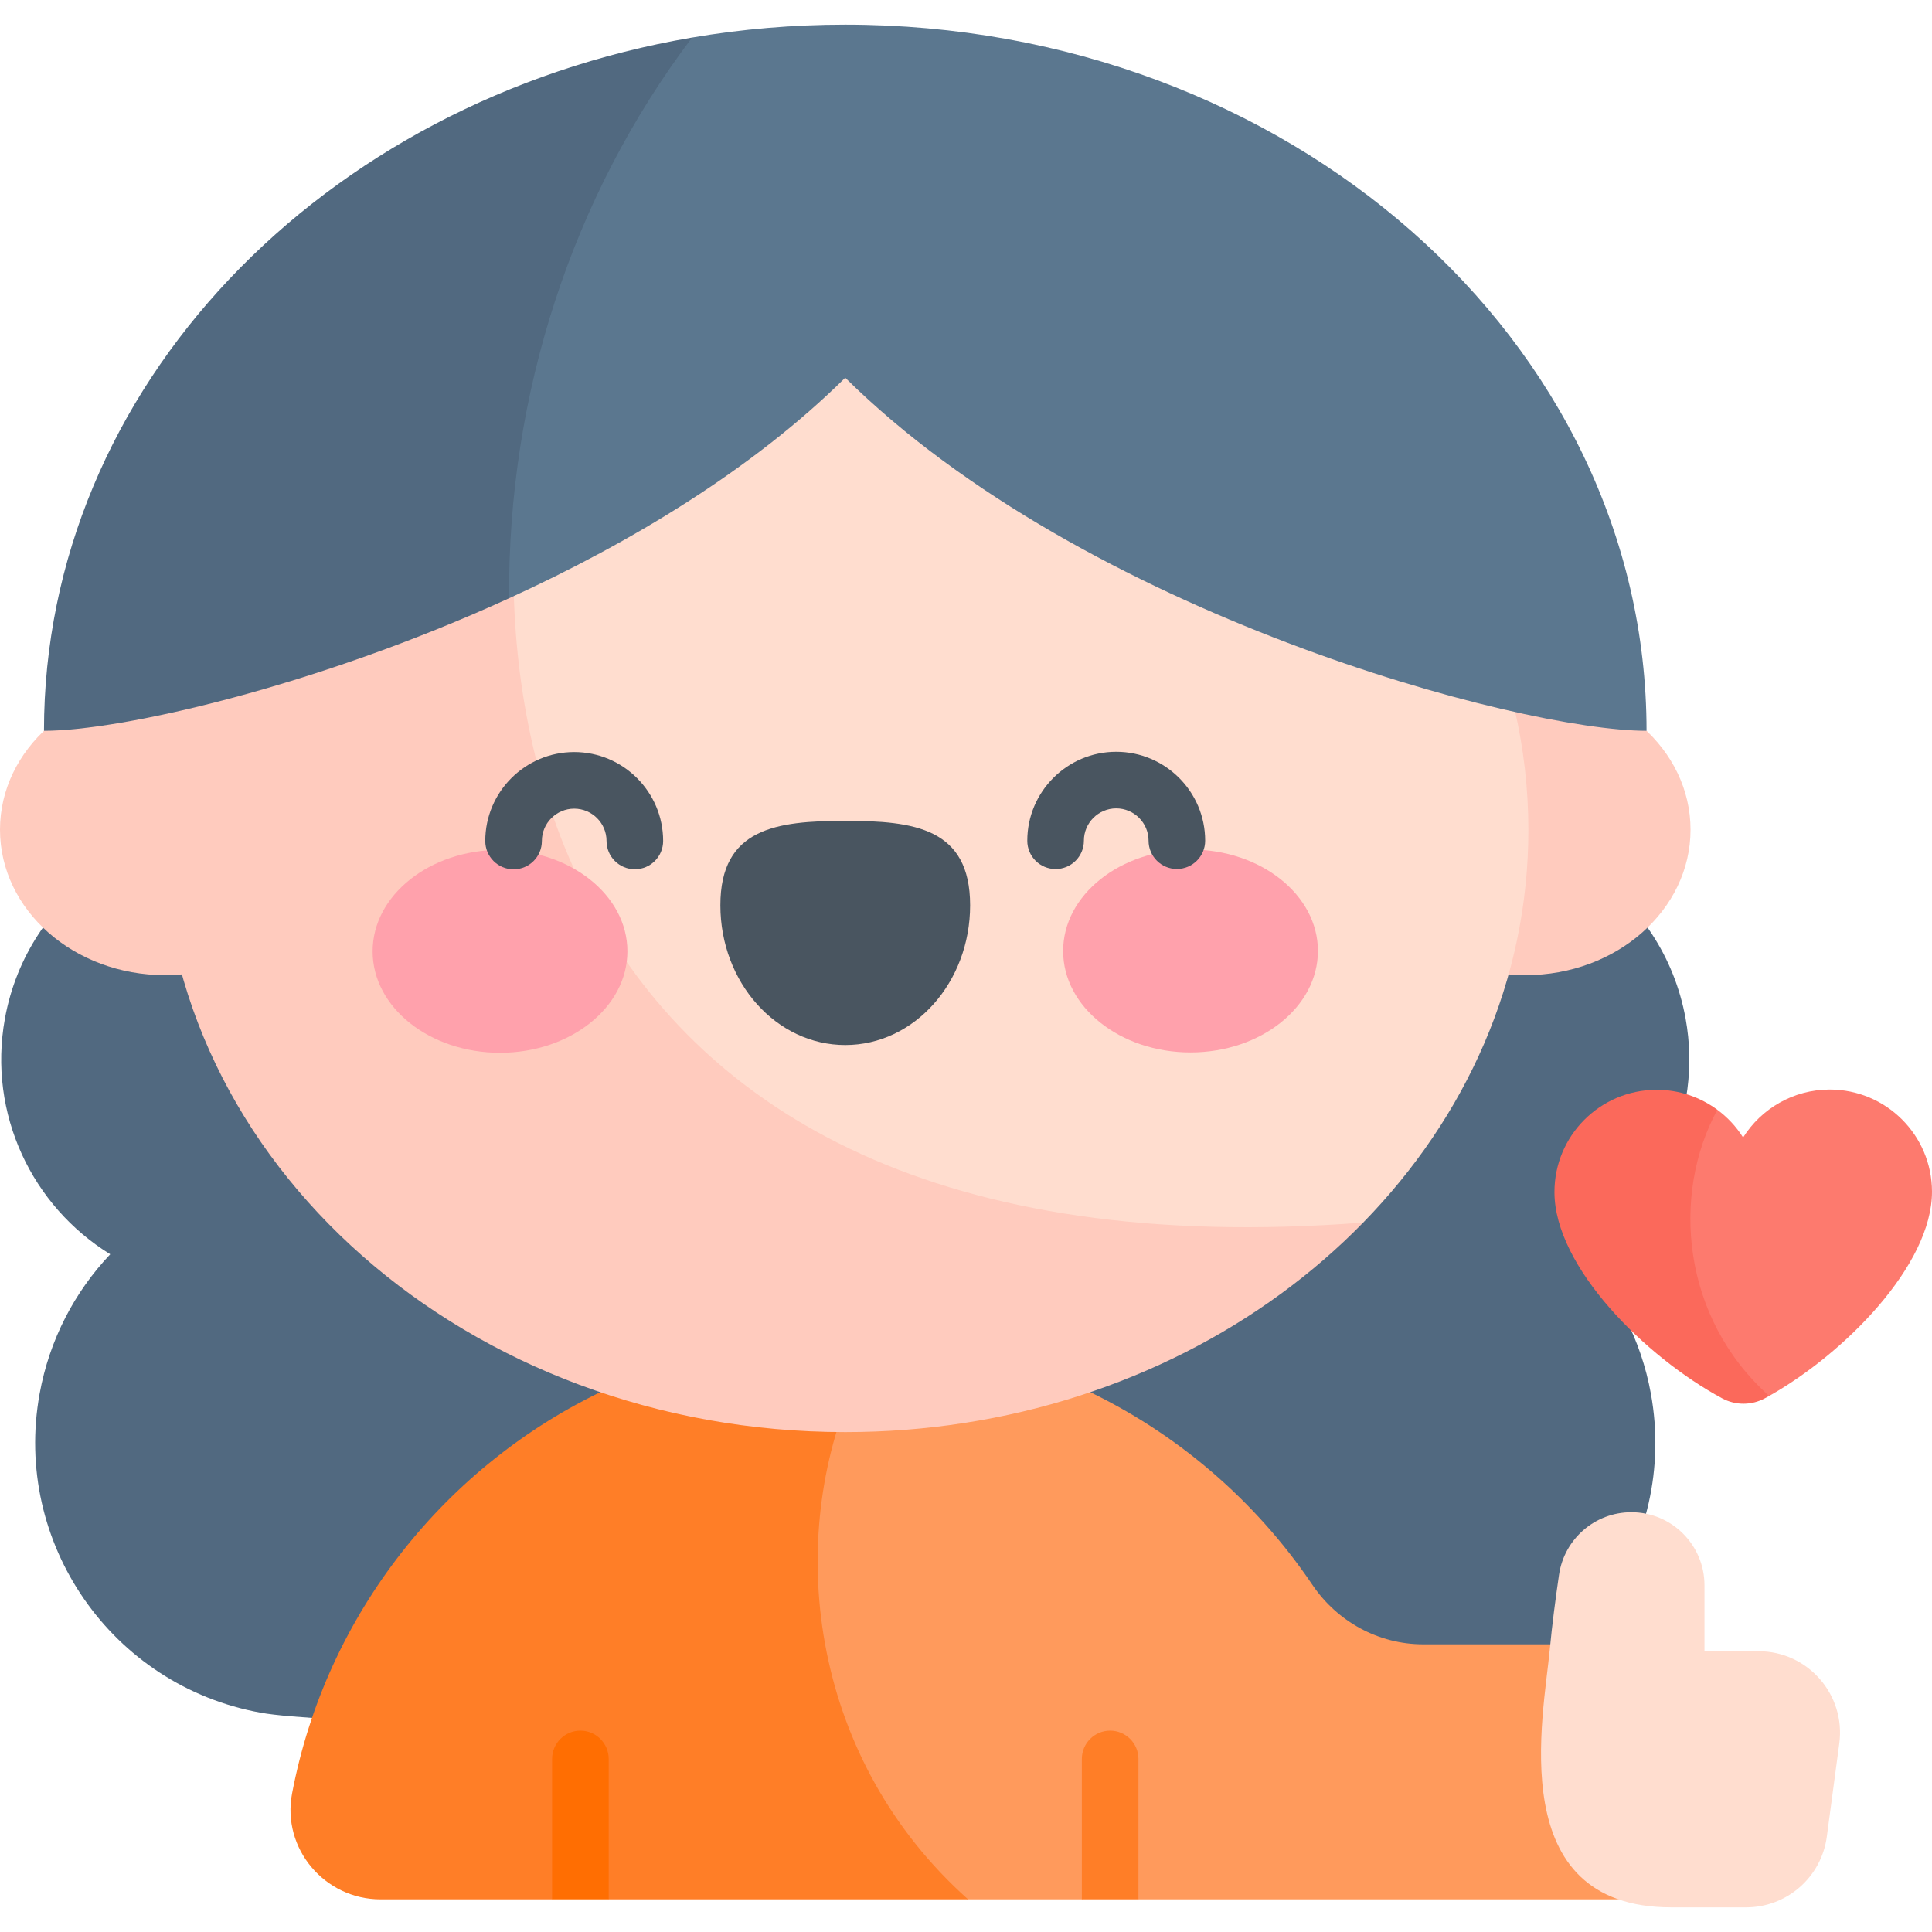
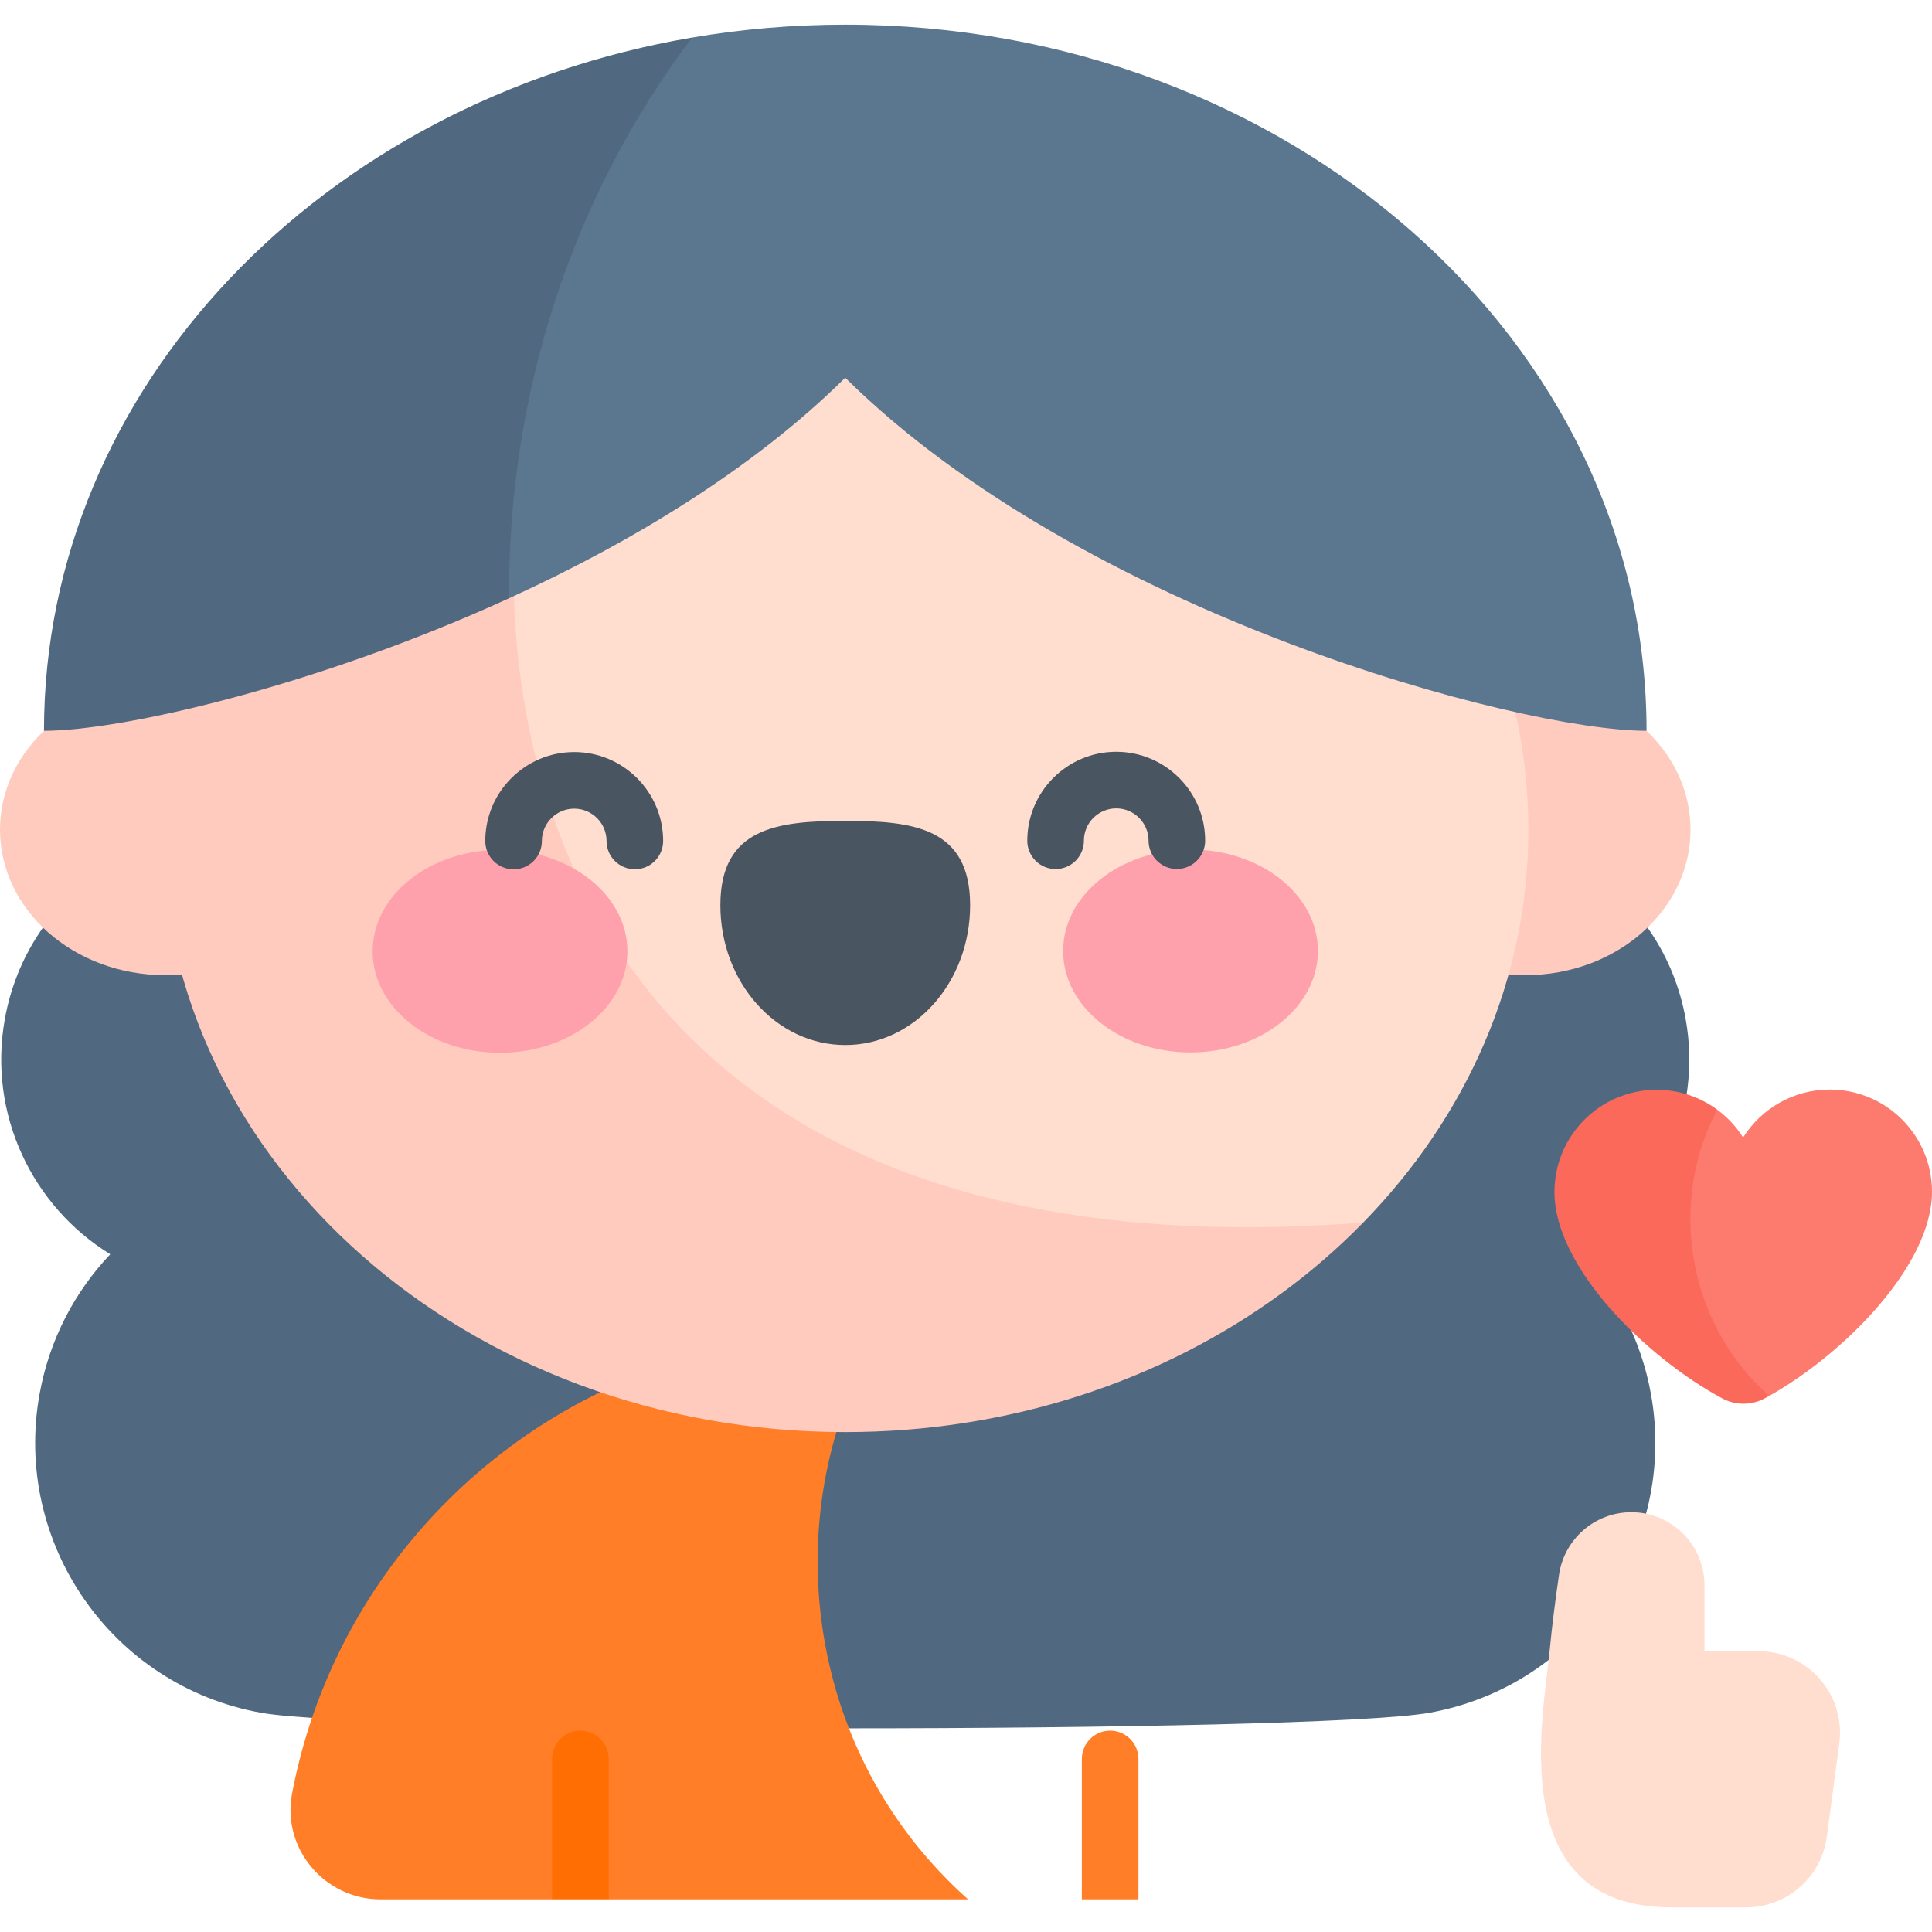
<svg xmlns="http://www.w3.org/2000/svg" id="Capa_1" viewBox="0 0 512 512">
  <g>
    <path d="m418.789 332.393c20.656-12.697 32.498-37.152 27.917-62.448-5.966-32.941-37.505-54.808-70.446-48.842s-271.574 5.966-304.514 0c-32.941-5.966-64.48 15.902-70.446 48.842-4.581 25.296 7.262 49.751 27.917 62.448-9.388 9.909-16.108 22.558-18.722 36.992-7.156 39.512 19.074 77.344 58.586 84.499 30.501 5.524 279.339 5.525 309.844 0 39.512-7.156 65.742-44.987 58.586-84.499-2.613-14.434-9.334-27.083-18.722-36.992z" fill="#516980" />
    <ellipse cx="404.265" cy="219.874" fill="#ffcbbe" rx="43.742" ry="38.55" />
    <ellipse cx="43.742" cy="219.874" fill="#ffcbbe" rx="43.742" ry="38.55" />
-     <path d="m442.81 435.76v67.59h-141.11l-7.5-7.462-7.5 7.462h-30.15c-61.41-18.62-73.14-107.89-30.81-135.2h61.52c24.56 11.52 45.46 29.52 60.51 51.8 6.62 9.82 17.57 15.81 29.4 15.81z" fill="#ff9a5c" />
    <path d="m161.31 503.35-7.5-7.462-7.5 7.462h-45.44c-14.86 0-26.24-13.46-23.47-28.06 9.05-47.58 40.7-87.15 83.35-107.14h64.99c-17.8 42.19-10.28 98.53 30.81 135.2z" fill="#ff7e27" />
    <path d="m405.036 219.975c0 39.744-16.483 76.089-43.772 104.017-245.347 67.461-284.277-158.053-212.485-249.18 22.911-9.23 48.388-14.381 75.234-14.381 99.979-.001 181.023 71.432 181.023 159.544z" fill="#ffddcf" />
    <path d="m361.264 323.992c-26.692 27.351-63.727 46.616-105.748 53.116-10.24 1.586-20.768 2.411-31.503 2.411-99.989 0-181.044-71.422-181.044-159.544 0-64.458 43.381-119.995 105.81-145.163-33.605 96.054-12.679 266.562 212.485 249.18z" fill="#ffcbbe" />
    <path d="m166.269 252.095c.007 14.848-15.102 26.893-33.747 26.902-18.646.009-33.767-12.02-33.774-26.868-.007-14.849 15.102-26.893 33.747-26.903 18.645-.009 33.766 12.02 33.774 26.869z" fill="#ffa1ac" />
    <path d="m281.742 252.037c.008 14.848 15.129 26.877 33.774 26.868s33.755-12.054 33.747-26.902c-.008-14.849-15.129-26.878-33.774-26.869-18.645.01-33.755 12.054-33.747 26.903z" fill="#ffa1ac" />
    <path d="m257.093 239.895c-.01-20.452-14.827-22.367-33.105-22.357-18.277.009-33.093 1.938-33.082 22.391.01 20.452 14.835 37.024 33.112 37.015 18.277-.01 33.085-16.597 33.075-37.049z" fill="#495560" />
    <path d="m436.353 193.67c-33.768 0-149.073-30.968-212.355-93.565-24.453 24.19-56.741 43.666-89.084 58.439-22.39-53.979-2.408-120.127 48.498-148.595 13.138-2.24 26.707-3.418 40.586-3.418 117.283 0 212.355 83.787 212.355 187.139z" fill="#5b778f" />
    <path d="m183.412 9.949c-31.868 42.147-48.851 94.636-48.498 148.595-51.348 23.469-102.818 35.126-123.26 35.126 0-91.121 73.901-167.03 171.758-183.721z" fill="#516980" />
    <path d="m466.038 437.595h-14.334v-17.467c0-10.7-8.674-19.375-19.375-19.375-9.625 0-17.784 7.062-19.174 16.587-.914 6.268-1.854 13.383-2.427 19.588-1.663 17.998-12.476 68.543 32.189 68.543h19.815c10.815 0 19.961-8.003 21.395-18.723l3.306-24.703c1.732-12.945-8.337-24.45-21.395-24.45z" fill="#ffddcf" />
    <path d="m512 315.799c.022 19.492-23.216 42.929-43.16 54.144-36.466-17.229-32.489-66.831-13.724-75.846 2.707 2 5.028 4.497 6.829 7.348 4.785-7.613 13.26-12.685 22.917-12.707 14.961-.022 27.116 12.089 27.138 27.061z" fill="#fd7a6e" />
    <path d="m468.84 369.943c-.376.21-.74.409-1.105.608-3.547 1.923-7.812 1.934-11.37.011-20.21-10.884-44.398-34.752-44.42-54.619-.022-14.961 12.089-27.116 27.05-27.138 6.033-.011 11.613 1.967 16.122 5.293-12.233 22.464-9.46 55.127 13.723 75.845z" fill="#fb695b" />
    <path d="m161.31 466.14v37.21h-15v-37.21c0-4.14 3.36-7.5 7.5-7.5s7.5 3.36 7.5 7.5z" fill="#ff6e02" />
    <path d="m301.7 466.14v37.21h-15v-37.21c0-4.14 3.36-7.5 7.5-7.5s7.5 3.36 7.5 7.5z" fill="#ff7e27" />
    <g fill="#495560">
      <path d="m136.1 230.38c-4.141 0-7.498-3.355-7.5-7.496-.006-12.996 10.562-23.575 23.558-23.582 13.002 0 23.575 10.565 23.581 23.558.002 4.143-3.354 7.502-7.496 7.504-4.145 0-7.502-3.355-7.504-7.496-.002-4.724-3.847-8.565-8.57-8.565-4.729.003-8.571 3.849-8.569 8.574.002 4.143-3.354 7.502-7.496 7.504-.001-.001-.003-.001-.004-.001z" />
      <path d="m279.743 230.308c-4.141 0-7.498-3.355-7.5-7.496-.007-12.996 10.561-23.575 23.557-23.582 13.003 0 23.575 10.565 23.582 23.558.002 4.142-3.354 7.502-7.496 7.504-4.145 0-7.502-3.355-7.504-7.496-.003-4.724-3.848-8.565-8.571-8.565-4.728.003-8.57 3.849-8.567 8.574.002 4.142-3.354 7.502-7.496 7.504-.002-.001-.004-.001-.005-.001z" />
    </g>
  </g>
  <g />
  <g />
  <g />
  <g />
  <g />
  <g />
  <g />
  <g />
  <g />
  <g />
  <g />
  <g />
  <g />
  <g />
  <g />
</svg>